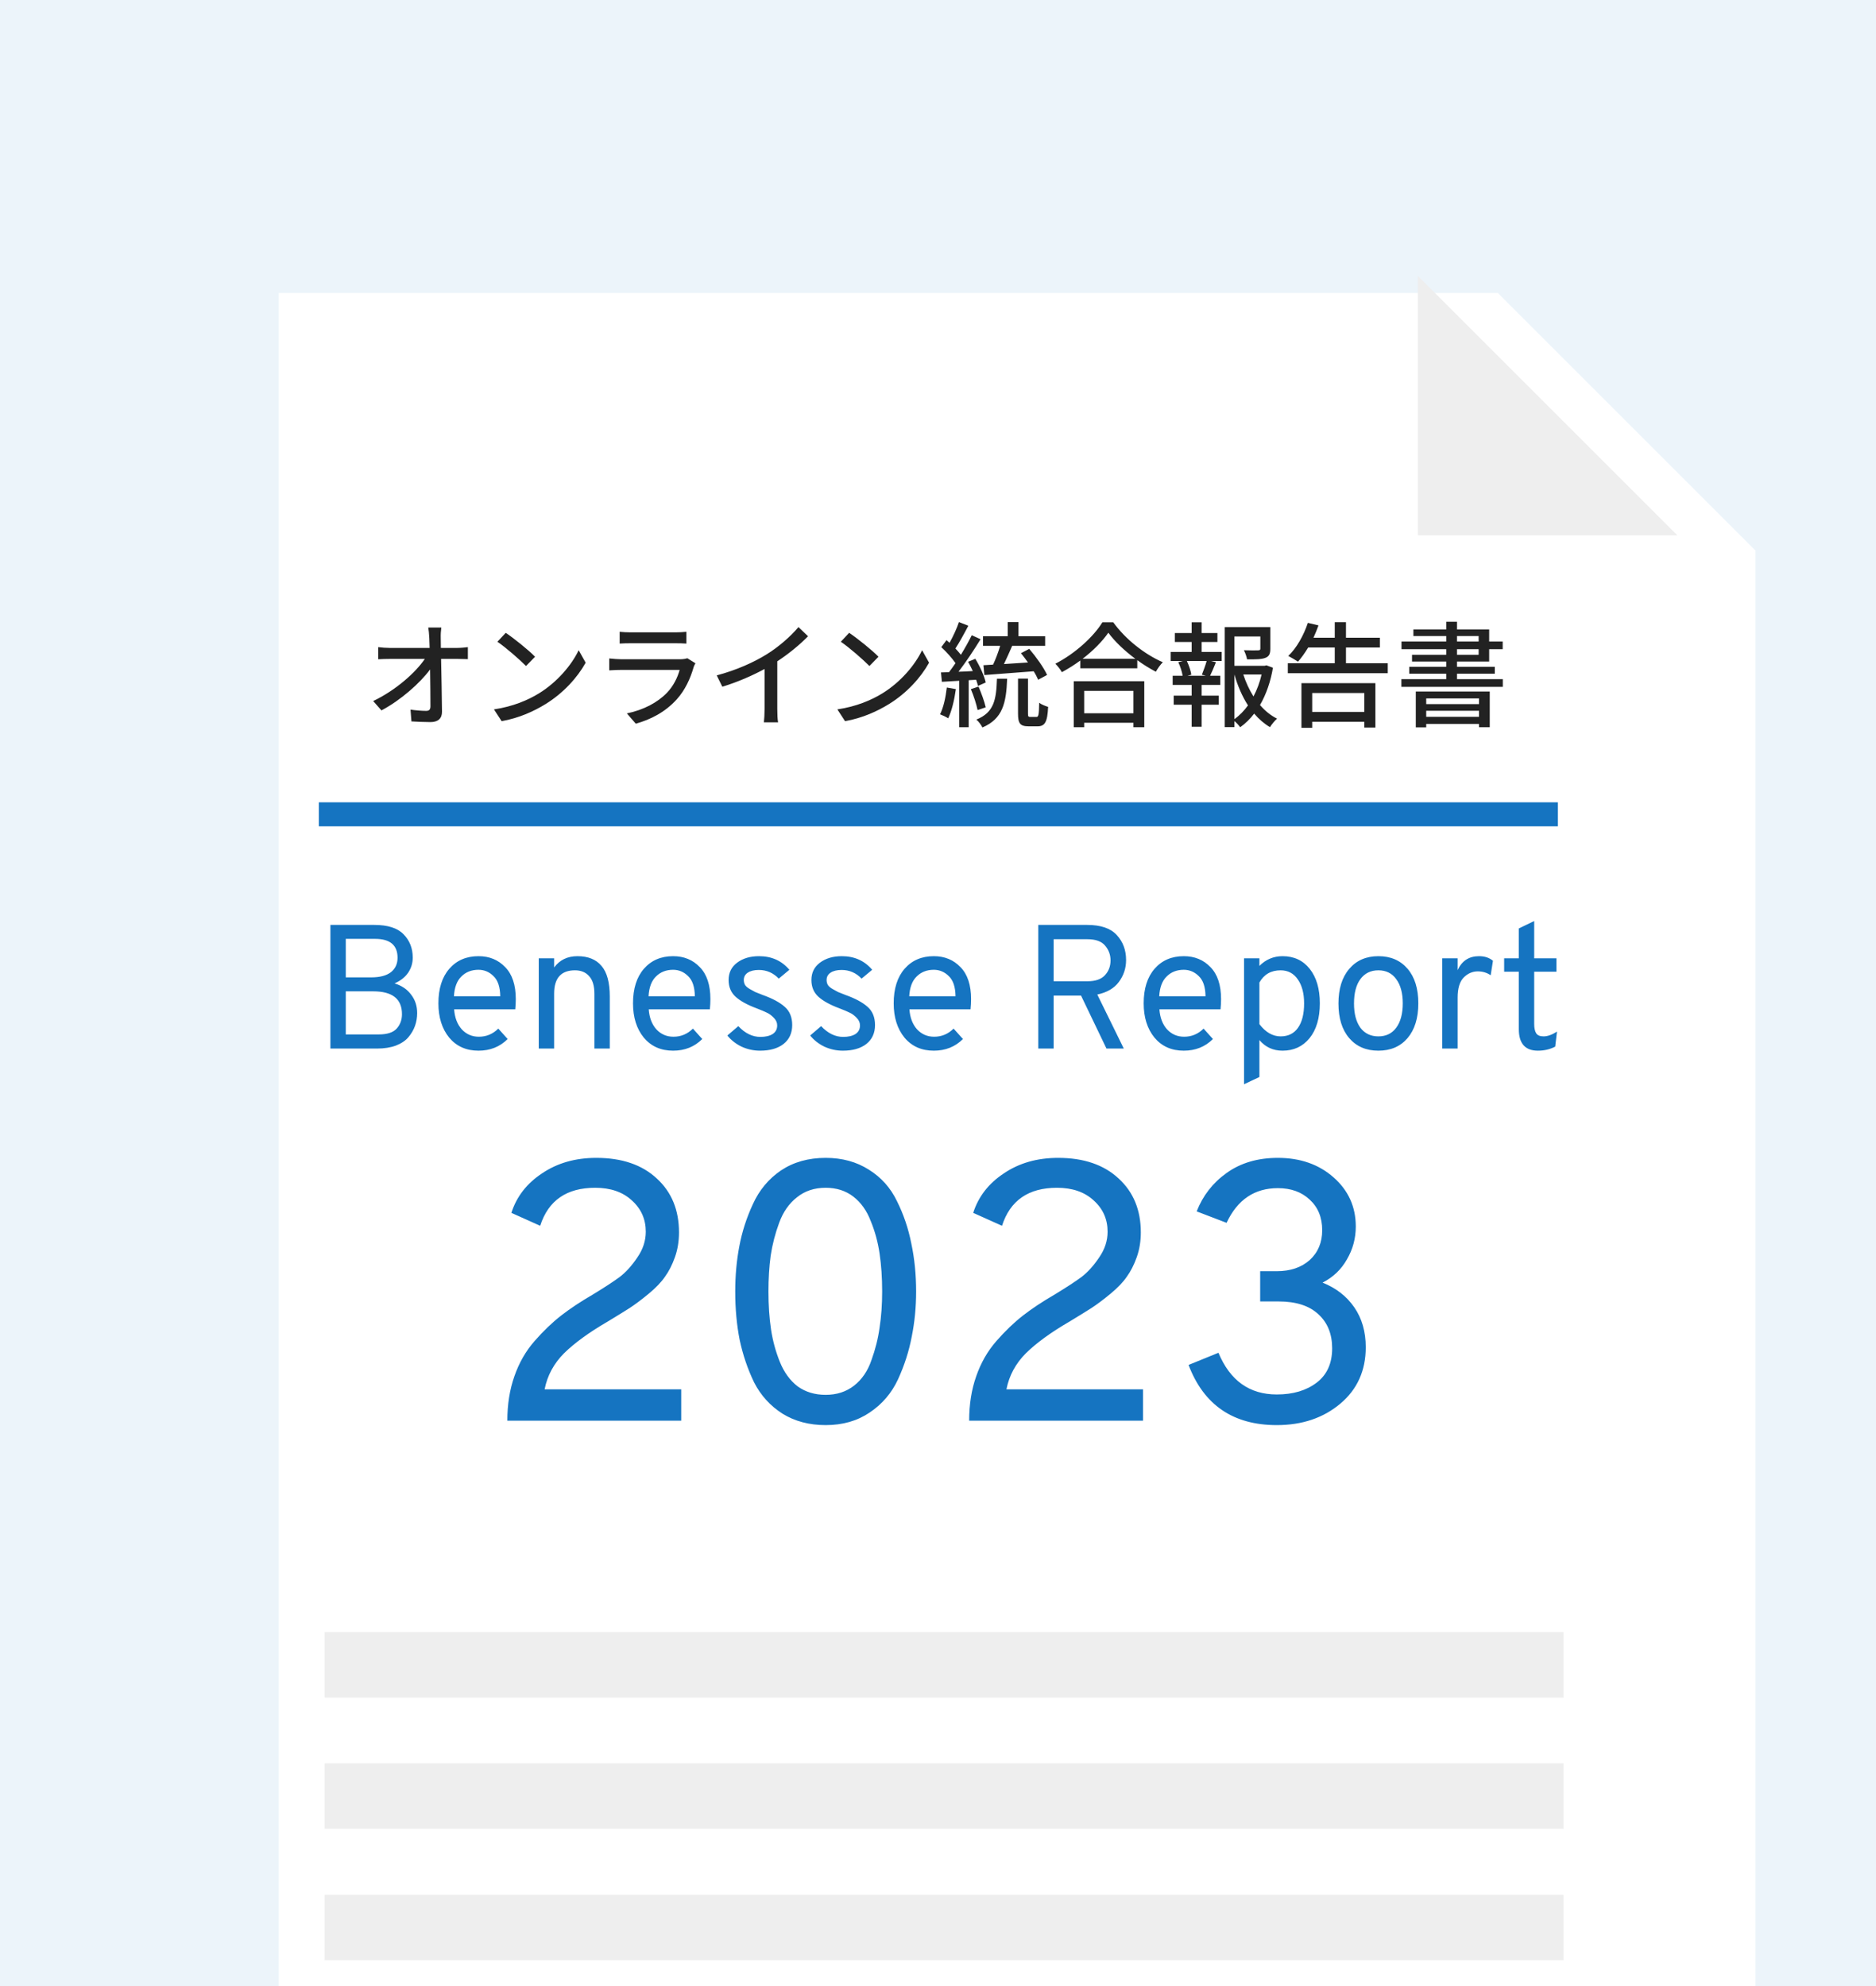
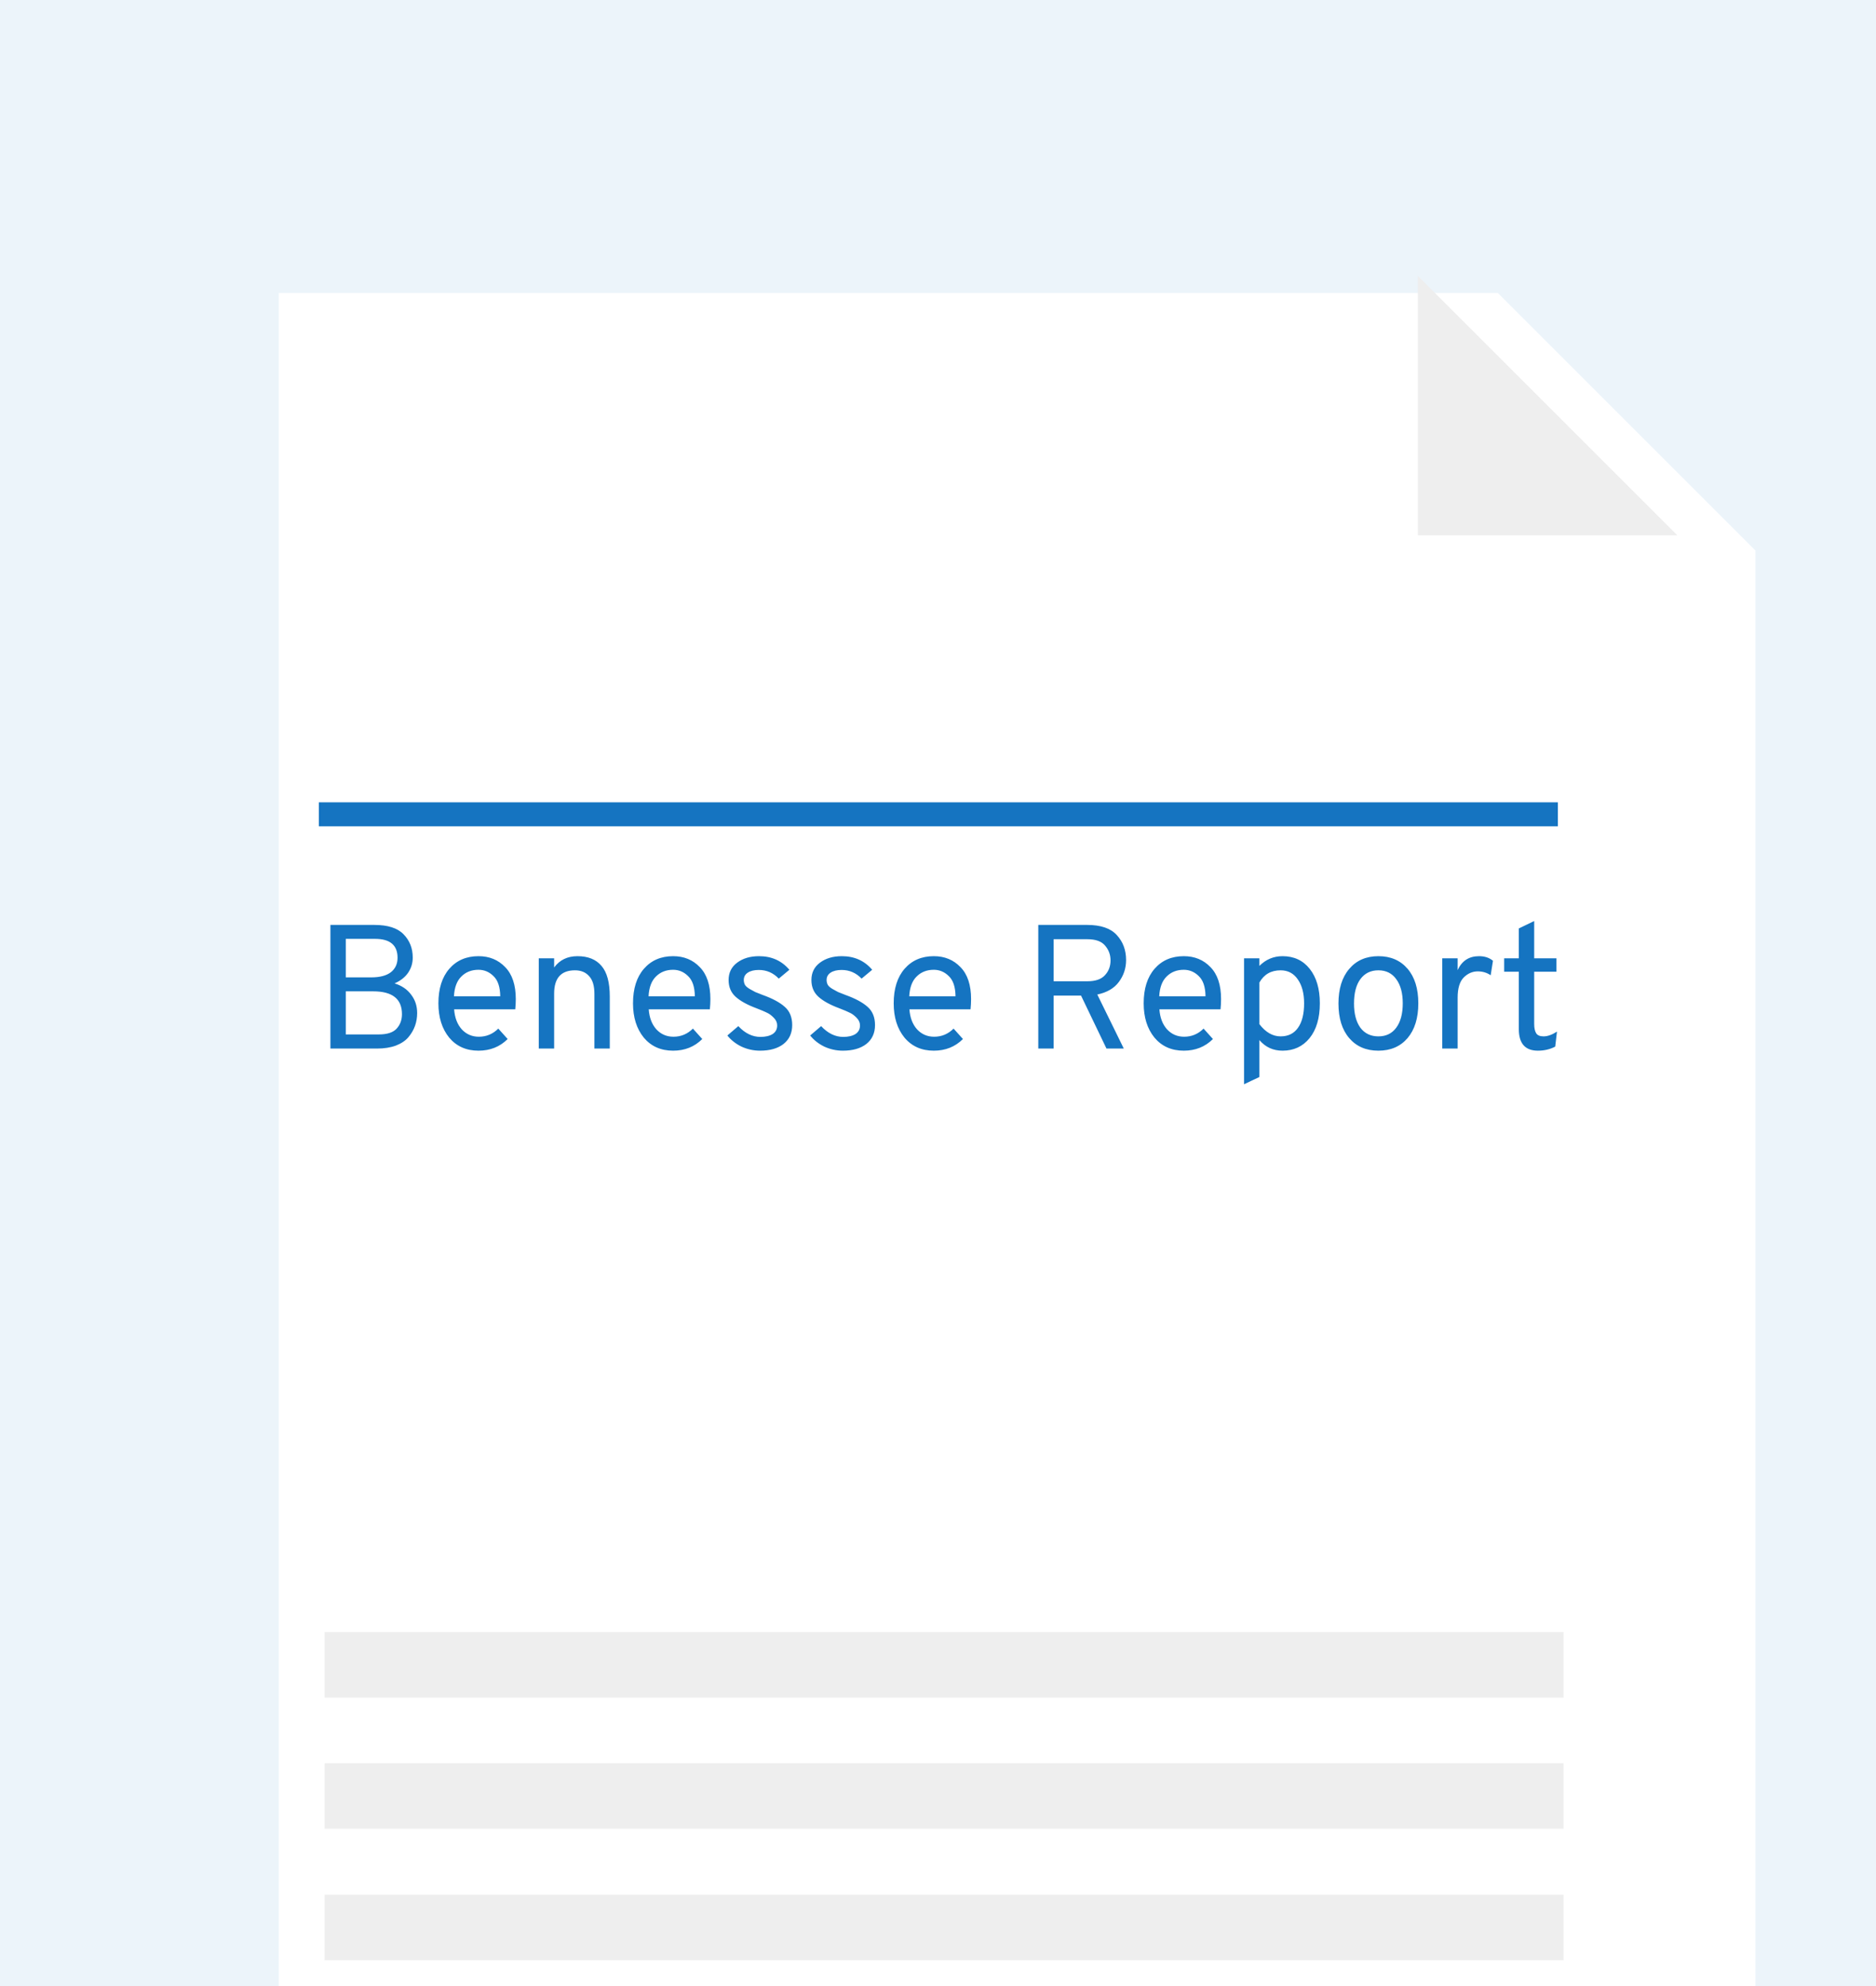
<svg xmlns="http://www.w3.org/2000/svg" width="340" height="360" viewBox="0 0 340 360" fill="none">
  <g clip-path="url(#clip0_626_226)">
    <rect width="340" height="360" fill="#ECF4FA" />
    <g filter="url(#filter0_d_626_226)">
      <path d="M36 50H256.948L280.288 73.34L303.627 96.679V378.829H36V50Z" fill="white" />
    </g>
    <path d="M282.342 145.433H57.784V149.782H282.342V145.433Z" fill="#1574C1" />
    <path d="M283.379 295.844H58.821V307.71H283.379V295.844Z" fill="#EEEEEE" />
    <path d="M283.379 319.623H58.821V331.489H283.379V319.623Z" fill="#EEEEEE" />
    <path d="M283.379 343.449H58.821V355.315H283.379V343.449Z" fill="#EEEEEE" />
    <path d="M256.961 97.039H304L256.961 50V97.039Z" fill="#EEEEEE" />
-     <path d="M79.982 113.754C79.899 114.356 79.858 115.04 79.878 115.642C79.878 116.14 79.899 116.741 79.899 117.447H82.866C83.467 117.447 84.359 117.364 84.795 117.302V119.48C84.235 119.459 83.488 119.438 82.969 119.438H79.941C80.003 122.509 80.086 126.347 80.106 129.023C80.106 130.227 79.401 130.89 78.011 130.89C76.87 130.89 75.667 130.828 74.567 130.766L74.401 128.629C75.356 128.774 76.497 128.857 77.243 128.857C77.804 128.857 78.011 128.588 78.011 128.027C78.011 126.471 77.99 123.878 77.949 121.347C76.165 123.774 72.659 126.907 69.132 128.774L67.638 127.073C71.766 125.102 75.335 121.887 76.995 119.438H70.667C69.941 119.438 69.236 119.459 68.551 119.501V117.302C69.132 117.385 69.962 117.447 70.626 117.447H77.866C77.845 116.762 77.824 116.14 77.804 115.642C77.762 114.812 77.7 114.252 77.617 113.754H79.982ZM91.662 114.708C93.115 115.683 95.811 117.841 96.973 119.044L95.334 120.725C94.255 119.625 91.683 117.364 90.148 116.327L91.662 114.708ZM89.525 128.588C92.99 128.069 95.687 126.907 97.679 125.683C101.019 123.629 103.612 120.517 104.878 117.862L106.143 120.123C104.649 122.82 102.098 125.642 98.861 127.633C96.766 128.92 94.131 130.144 90.915 130.724L89.525 128.588ZM112.305 114.522C112.844 114.584 113.612 114.625 114.296 114.625H122.367C123.031 114.625 123.881 114.584 124.4 114.522V116.658C123.881 116.617 123.051 116.596 122.346 116.596H114.296C113.633 116.596 112.886 116.617 112.305 116.658V114.522ZM126.039 120.227C125.914 120.455 125.748 120.766 125.707 120.953C125.126 122.965 124.192 125.061 122.657 126.762C120.52 129.127 117.886 130.434 115.23 131.181L113.612 129.314C116.641 128.691 119.172 127.343 120.873 125.579C122.056 124.355 122.802 122.799 123.176 121.43H112.616C112.118 121.43 111.205 121.451 110.417 121.513V119.355C111.226 119.438 112.014 119.501 112.616 119.501H123.238C123.798 119.501 124.296 119.418 124.566 119.314L126.039 120.227ZM129.898 122.426C133.528 121.451 136.64 120.04 138.943 118.609C141.101 117.281 143.3 115.351 144.71 113.671L146.453 115.331C144.876 116.928 142.926 118.526 140.872 119.874V128.484C140.872 129.334 140.914 130.476 141.018 130.932H138.445C138.507 130.476 138.57 129.334 138.57 128.484V121.264C136.391 122.447 133.653 123.65 130.914 124.48L129.898 122.426ZM153.901 114.708C155.353 115.683 158.05 117.841 159.212 119.044L157.573 120.725C156.494 119.625 153.922 117.364 152.387 116.327L153.901 114.708ZM151.764 128.588C155.229 128.069 157.926 126.907 159.918 125.683C163.258 123.629 165.851 120.517 167.116 117.862L168.382 120.123C166.888 122.82 164.336 125.642 161.1 127.633C159.005 128.92 156.37 130.144 153.154 130.724L151.764 128.588ZM178.237 120.58L179.979 120.476C180.456 119.48 180.934 118.194 181.265 117.073H178.154V115.331H182.635V112.758H184.585V115.331H189.419V117.073H183.444C182.967 118.152 182.448 119.355 181.95 120.372C183.319 120.289 184.813 120.185 186.307 120.082C185.892 119.501 185.456 118.92 185.041 118.401L186.535 117.613C187.78 119.065 189.17 121.015 189.771 122.343L188.153 123.214C187.967 122.779 187.697 122.239 187.344 121.679L178.402 122.364L178.237 120.58ZM171.598 124.625L173.237 124.915C172.967 126.866 172.49 128.878 171.847 130.206C171.535 129.978 170.768 129.625 170.374 129.48C170.996 128.235 171.39 126.409 171.598 124.625ZM176.909 123.214L175.56 123.297V131.824H173.838V123.401C172.697 123.463 171.639 123.525 170.706 123.588L170.54 121.887L171.992 121.845C172.365 121.347 172.78 120.787 173.174 120.206C172.531 119.273 171.515 118.152 170.602 117.302L171.535 116.036C171.722 116.181 171.909 116.347 172.096 116.513C172.739 115.372 173.423 113.878 173.797 112.758L175.498 113.422C174.772 114.812 173.901 116.41 173.154 117.551C173.527 117.945 173.88 118.339 174.149 118.692C174.896 117.468 175.602 116.202 176.12 115.144L177.718 115.87C176.556 117.758 175.062 120.019 173.714 121.762C174.544 121.741 175.415 121.7 176.307 121.638C176.037 121.057 175.747 120.476 175.456 119.957L176.764 119.418C177.593 120.766 178.402 122.55 178.651 123.712L177.241 124.335C177.178 124.003 177.054 123.629 176.909 123.214ZM178.651 128.214L177.178 128.712C176.971 127.695 176.473 126.119 175.954 124.915L177.344 124.459C177.863 125.642 178.423 127.198 178.651 128.214ZM180.685 123.028H182.531C182.365 127.467 181.722 130.289 178.05 131.866C177.842 131.43 177.344 130.745 176.95 130.434C180.166 129.148 180.56 126.824 180.685 123.028ZM186.742 129.957H187.842C188.215 129.957 188.298 129.604 188.34 127.384C188.713 127.695 189.481 127.986 189.958 128.131C189.834 130.911 189.357 131.658 188.029 131.658H186.431C184.855 131.658 184.502 131.098 184.502 129.334V123.007H186.307V129.334C186.307 129.874 186.369 129.957 186.742 129.957ZM205.414 125.227H196.493V129.293H205.414V125.227ZM194.605 131.824V123.484H207.385V131.824H205.414V131.015H196.493V131.824H194.605ZM196.203 119.418H205.767C203.817 117.965 202.033 116.285 200.871 114.688C199.813 116.223 198.153 117.924 196.203 119.418ZM199.792 112.8H201.763C203.983 115.891 207.489 118.629 210.746 120.04C210.269 120.517 209.812 121.181 209.48 121.762C208.381 121.181 207.219 120.476 206.12 119.667V121.14H195.788V119.729C194.73 120.517 193.589 121.223 192.448 121.845C192.22 121.389 191.659 120.704 191.265 120.31C194.813 118.505 198.215 115.393 199.792 112.8ZM218.526 122.488L217.82 122.301C218.111 121.596 218.484 120.559 218.692 119.812H215.103C215.476 120.621 215.829 121.638 215.912 122.301L215.227 122.488H218.526ZM217.779 116.368V118.173H221.41V119.812H219.48L220.372 120.04C220.02 120.911 219.646 121.824 219.314 122.488H221.161V124.148H217.779V126.098H220.891V127.737H217.779V131.741H215.974V127.737H212.717V126.098H215.974V124.148H212.53V122.488H214.335C214.231 121.783 213.92 120.808 213.547 120.04L214.397 119.812H212.177V118.173H215.974V116.368H212.924V114.75H215.974V112.8H217.779V114.75H220.642V116.368H217.779ZM223.712 122.26V130.351C224.667 129.687 225.476 128.837 226.181 127.861C225.123 126.223 224.314 124.314 223.712 122.26ZM228.65 122.26H225.331C225.787 123.671 226.409 125.019 227.177 126.243C227.841 124.998 228.318 123.65 228.65 122.26ZM229.521 120.6L230.704 121.036C230.289 123.505 229.501 125.828 228.36 127.799C229.252 128.837 230.289 129.687 231.451 130.268C231.036 130.621 230.455 131.326 230.164 131.803C229.106 131.181 228.152 130.351 227.302 129.355C226.575 130.31 225.725 131.139 224.77 131.824C224.521 131.471 224.107 131.015 223.712 130.704V131.803H221.97V113.671H230.227V117.592C230.227 118.484 230.04 118.982 229.314 119.252C228.629 119.521 227.571 119.521 226.015 119.521C225.932 119.024 225.683 118.318 225.434 117.862C226.617 117.903 227.716 117.903 228.028 117.882C228.339 117.862 228.422 117.8 228.422 117.571V115.372H223.712V120.683H229.21L229.521 120.6ZM247.259 125.621H237.82V129.044H247.259V125.621ZM235.87 131.928V123.837H249.272V131.886H247.259V130.828H237.82V131.928H235.87ZM243.94 120.227H251.512V122.032H233.401V120.227H241.907V117.364H237.094C236.492 118.36 235.87 119.231 235.247 119.936C234.832 119.667 233.961 119.148 233.484 118.899C234.978 117.488 236.285 115.165 237.032 112.903L238.961 113.36C238.691 114.107 238.38 114.874 238.048 115.6H241.907V112.779H243.94V115.6H250.081V117.364H243.94V120.227ZM268.047 126.596H258.483V127.633H268.047V126.596ZM258.483 129.936H268.047V128.837H258.483V129.936ZM256.595 131.845V125.351H269.997V131.824H268.047V131.222H258.483V131.845H256.595ZM264.064 117.675V118.692H267.985V117.675H264.064ZM264.064 115.289V116.285H267.985V115.289H264.064ZM264.064 123.111H272.362V124.501H253.981V123.111H262.114V122.115H255.413V120.87H262.114V119.916H255.911V118.692H262.114V117.675H254.002V116.285H262.114V115.289H256.16V114.107H262.114V112.696H264.064V114.107H269.894V116.285H272.342V117.675H269.894V119.916H264.064V120.87H270.91V122.115H264.064V123.111Z" fill="#222222" />
-     <path d="M91.948 257.519C91.948 254.575 92.371 251.899 93.219 249.49C94.066 247.037 95.293 244.896 96.899 243.067C98.504 241.238 100.11 239.7 101.716 238.451C103.322 237.202 105.24 235.93 107.47 234.637C109.522 233.388 111.128 232.34 112.287 231.492C113.447 230.6 114.518 229.418 115.499 227.946C116.525 226.474 117.038 224.913 117.038 223.263C117.038 220.988 116.19 219.092 114.495 217.576C112.845 216.059 110.637 215.301 107.871 215.301C102.697 215.301 99.374 217.598 97.902 222.192L92.684 219.85C93.62 216.907 95.471 214.52 98.237 212.691C101.002 210.818 104.281 209.881 108.072 209.881C112.711 209.881 116.369 211.13 119.045 213.628C121.721 216.081 123.059 219.338 123.059 223.397C123.059 225.002 122.814 226.497 122.323 227.879C121.833 229.262 121.231 230.444 120.517 231.425C119.848 232.407 118.866 233.433 117.573 234.503C116.279 235.574 115.12 236.443 114.094 237.112C113.113 237.737 111.774 238.562 110.079 239.588C106.779 241.506 104.169 243.402 102.251 245.275C100.378 247.148 99.196 249.334 98.705 251.832H123.461V257.519H91.948ZM149.642 258.322C146.653 258.322 144.044 257.631 141.814 256.248C139.583 254.82 137.866 252.925 136.662 250.561C135.502 248.152 134.632 245.587 134.052 242.866C133.517 240.146 133.25 237.224 133.25 234.102C133.25 231.247 133.495 228.526 133.986 225.939C134.476 223.307 135.301 220.743 136.461 218.245C137.621 215.702 139.316 213.673 141.546 212.156C143.821 210.64 146.519 209.881 149.642 209.881C152.63 209.881 155.24 210.595 157.47 212.022C159.7 213.405 161.395 215.301 162.555 217.709C163.759 220.118 164.629 222.683 165.164 225.404C165.744 228.125 166.034 231.024 166.034 234.102C166.034 236.956 165.766 239.7 165.231 242.331C164.74 244.918 163.915 247.483 162.755 250.025C161.596 252.523 159.878 254.531 157.604 256.047C155.373 257.564 152.719 258.322 149.642 258.322ZM149.642 252.836C151.649 252.836 153.366 252.278 154.794 251.163C156.221 250.048 157.269 248.509 157.938 246.546C158.652 244.584 159.142 242.621 159.41 240.659C159.722 238.651 159.878 236.466 159.878 234.102C159.878 231.604 159.722 229.307 159.41 227.21C159.098 225.114 158.563 223.151 157.804 221.322C157.091 219.449 156.042 217.977 154.66 216.907C153.277 215.836 151.604 215.301 149.642 215.301C147.59 215.301 145.85 215.881 144.423 217.04C142.996 218.156 141.925 219.694 141.211 221.657C140.498 223.575 139.985 225.56 139.673 227.612C139.405 229.619 139.271 231.782 139.271 234.102C139.271 236.6 139.427 238.897 139.74 240.993C140.052 243.045 140.587 245.007 141.345 246.881C142.104 248.754 143.174 250.226 144.557 251.297C145.984 252.323 147.679 252.836 149.642 252.836ZM175.647 257.519C175.647 254.575 176.07 251.899 176.918 249.49C177.765 247.037 178.992 244.896 180.598 243.067C182.203 241.238 183.809 239.7 185.415 238.451C187.021 237.202 188.939 235.93 191.169 234.637C193.221 233.388 194.826 232.34 195.986 231.492C197.146 230.6 198.216 229.418 199.198 227.946C200.224 226.474 200.737 224.913 200.737 223.263C200.737 220.988 199.889 219.092 198.194 217.576C196.544 216.059 194.336 215.301 191.57 215.301C186.396 215.301 183.073 217.598 181.601 222.192L176.382 219.85C177.319 216.907 179.17 214.52 181.936 212.691C184.701 210.818 187.98 209.881 191.771 209.881C196.41 209.881 200.068 211.13 202.744 213.628C205.42 216.081 206.758 219.338 206.758 223.397C206.758 225.002 206.513 226.497 206.022 227.879C205.532 229.262 204.929 230.444 204.216 231.425C203.547 232.407 202.565 233.433 201.272 234.503C199.978 235.574 198.819 236.443 197.793 237.112C196.811 237.737 195.473 238.562 193.778 239.588C190.478 241.506 187.868 243.402 185.95 245.275C184.077 247.148 182.895 249.334 182.404 251.832H207.16V257.519H175.647ZM231.4 258.322C223.505 258.322 218.175 254.687 215.41 247.416L220.829 245.208C222.925 250.248 226.449 252.769 231.4 252.769C234.344 252.769 236.753 252.055 238.626 250.628C240.5 249.2 241.436 247.126 241.436 244.405C241.436 241.818 240.611 239.766 238.961 238.25C237.31 236.689 234.902 235.908 231.735 235.908H228.389V230.422H231.4C233.854 230.422 235.838 229.753 237.355 228.415C238.872 227.032 239.63 225.225 239.63 222.995C239.63 220.676 238.872 218.825 237.355 217.442C235.883 216.059 233.965 215.368 231.601 215.368C227.364 215.368 224.264 217.464 222.301 221.657L216.882 219.583C217.997 216.728 219.803 214.409 222.301 212.625C224.843 210.796 227.943 209.881 231.601 209.881C235.66 209.881 239.028 211.063 241.704 213.427C244.38 215.791 245.718 218.758 245.718 222.326C245.718 224.467 245.183 226.452 244.113 228.281C243.087 230.11 241.615 231.515 239.697 232.496C242.15 233.477 244.068 234.971 245.451 236.979C246.833 238.986 247.525 241.394 247.525 244.205C247.525 248.442 245.986 251.854 242.908 254.441C239.831 257.028 235.995 258.322 231.4 258.322Z" fill="#1574C1" />
    <path d="M59.884 167.655H67.824C70.279 167.655 72.051 168.22 73.139 169.352C74.249 170.483 74.804 171.892 74.804 173.578C74.804 174.603 74.516 175.531 73.94 176.364C73.363 177.175 72.552 177.804 71.506 178.253C72.808 178.658 73.812 179.341 74.516 180.302C75.242 181.241 75.605 182.351 75.605 183.632C75.605 184.443 75.477 185.211 75.221 185.937C74.964 186.663 74.57 187.346 74.036 187.986C73.502 188.627 72.744 189.139 71.763 189.523C70.781 189.886 69.639 190.067 68.337 190.067H59.884V167.655ZM67.28 177.164C68.838 177.164 70.023 176.855 70.834 176.236C71.645 175.595 72.051 174.72 72.051 173.61C72.051 171.326 70.695 170.184 67.984 170.184H62.669V177.164H67.28ZM68.657 187.506C70.172 187.506 71.25 187.154 71.891 186.449C72.531 185.745 72.851 184.87 72.851 183.824C72.851 181.07 71.112 179.694 67.632 179.694H62.669V187.506H68.657ZM86.723 190.452C84.503 190.452 82.731 189.662 81.408 188.082C80.106 186.481 79.455 184.411 79.455 181.871C79.455 179.203 80.117 177.111 81.44 175.595C82.763 174.08 84.524 173.322 86.723 173.322C88.687 173.322 90.298 173.984 91.558 175.307C92.838 176.609 93.479 178.541 93.479 181.102C93.479 181.7 93.447 182.319 93.383 182.959H82.305C82.411 184.454 82.87 185.66 83.681 186.577C84.514 187.474 85.549 187.922 86.787 187.922C88.153 187.922 89.327 187.431 90.309 186.449L92.006 188.338C90.597 189.747 88.836 190.452 86.723 190.452ZM82.272 180.59H90.661C90.64 178.904 90.234 177.687 89.445 176.94C88.676 176.172 87.769 175.787 86.723 175.787C85.464 175.787 84.428 176.193 83.617 177.004C82.806 177.794 82.358 178.989 82.272 180.59ZM107.73 190.067V180.174C107.73 178.701 107.409 177.623 106.769 176.94C106.15 176.236 105.296 175.883 104.208 175.883C101.689 175.883 100.429 177.292 100.429 180.11V190.067H97.644V173.706H100.429V175.371C101.433 174.005 102.841 173.322 104.656 173.322C106.577 173.322 108.028 173.909 109.01 175.083C110.013 176.236 110.515 178.093 110.515 180.654V190.067H107.73ZM121.993 190.452C119.773 190.452 118.001 189.662 116.678 188.082C115.376 186.481 114.725 184.411 114.725 181.871C114.725 179.203 115.386 177.111 116.71 175.595C118.033 174.08 119.794 173.322 121.993 173.322C123.957 173.322 125.568 173.984 126.828 175.307C128.108 176.609 128.749 178.541 128.749 181.102C128.749 181.7 128.717 182.319 128.653 182.959H117.574C117.681 184.454 118.14 185.66 118.951 186.577C119.784 187.474 120.819 187.922 122.057 187.922C123.423 187.922 124.597 187.431 125.579 186.449L127.276 188.338C125.867 189.747 124.106 190.452 121.993 190.452ZM117.542 180.59H125.931C125.91 178.904 125.504 177.687 124.714 176.94C123.946 176.172 123.039 175.787 121.993 175.787C120.733 175.787 119.698 176.193 118.887 177.004C118.076 177.794 117.628 178.989 117.542 180.59ZM137.748 190.452C136.574 190.452 135.454 190.206 134.387 189.715C133.341 189.203 132.487 188.531 131.825 187.698L133.81 186.001C135.027 187.303 136.361 187.954 137.812 187.954C138.73 187.954 139.467 187.783 140.022 187.442C140.577 187.079 140.854 186.556 140.854 185.873C140.854 185.361 140.651 184.902 140.246 184.496C139.84 184.069 139.424 183.76 138.997 183.568C138.57 183.354 137.941 183.087 137.108 182.767C135.443 182.148 134.184 181.455 133.33 180.686C132.476 179.918 132.049 178.904 132.049 177.644C132.049 176.321 132.562 175.275 133.586 174.507C134.632 173.717 135.955 173.322 137.556 173.322C139.84 173.322 141.676 174.144 143.063 175.787L141.142 177.388C140.139 176.342 138.933 175.819 137.524 175.819C136.692 175.819 136.03 175.979 135.539 176.3C135.048 176.62 134.803 177.068 134.803 177.644C134.803 177.965 134.877 178.263 135.027 178.541C135.198 178.797 135.486 179.043 135.891 179.277C136.318 179.512 136.649 179.694 136.884 179.822C137.14 179.928 137.599 180.11 138.261 180.366C139.99 180.985 141.302 181.689 142.199 182.479C143.117 183.269 143.576 184.379 143.576 185.809C143.576 187.26 143.053 188.402 142.007 189.235C140.961 190.046 139.541 190.452 137.748 190.452ZM152.757 190.452C151.583 190.452 150.462 190.206 149.395 189.715C148.349 189.203 147.495 188.531 146.834 187.698L148.819 186.001C150.035 187.303 151.369 187.954 152.821 187.954C153.739 187.954 154.475 187.783 155.03 187.442C155.585 187.079 155.863 186.556 155.863 185.873C155.863 185.361 155.66 184.902 155.254 184.496C154.849 184.069 154.432 183.76 154.006 183.568C153.579 183.354 152.949 183.087 152.117 182.767C150.452 182.148 149.192 181.455 148.338 180.686C147.485 179.918 147.058 178.904 147.058 177.644C147.058 176.321 147.57 175.275 148.595 174.507C149.64 173.717 150.964 173.322 152.565 173.322C154.849 173.322 156.684 174.144 158.072 175.787L156.151 177.388C155.148 176.342 153.942 175.819 152.533 175.819C151.7 175.819 151.039 175.979 150.548 176.3C150.057 176.62 149.811 177.068 149.811 177.644C149.811 177.965 149.886 178.263 150.035 178.541C150.206 178.797 150.494 179.043 150.9 179.277C151.327 179.512 151.658 179.694 151.892 179.822C152.149 179.928 152.607 180.11 153.269 180.366C154.998 180.985 156.311 181.689 157.207 182.479C158.125 183.269 158.584 184.379 158.584 185.809C158.584 187.26 158.061 188.402 157.015 189.235C155.969 190.046 154.55 190.452 152.757 190.452ZM169.238 190.452C167.018 190.452 165.247 189.662 163.923 188.082C162.621 186.481 161.97 184.411 161.97 181.871C161.97 179.203 162.632 177.111 163.955 175.595C165.279 174.08 167.04 173.322 169.238 173.322C171.202 173.322 172.813 173.984 174.073 175.307C175.354 176.609 175.994 178.541 175.994 181.102C175.994 181.7 175.962 182.319 175.898 182.959H164.82C164.926 184.454 165.385 185.66 166.196 186.577C167.029 187.474 168.064 187.922 169.302 187.922C170.668 187.922 171.842 187.431 172.824 186.449L174.521 188.338C173.112 189.747 171.351 190.452 169.238 190.452ZM164.788 180.59H173.176C173.155 178.904 172.749 177.687 171.96 176.94C171.191 176.172 170.284 175.787 169.238 175.787C167.979 175.787 166.944 176.193 166.132 177.004C165.321 177.794 164.873 178.989 164.788 180.59ZM188.175 190.067V167.655H197.012C199.488 167.655 201.281 168.263 202.391 169.48C203.522 170.696 204.088 172.212 204.088 174.026C204.088 175.499 203.65 176.823 202.775 177.997C201.921 179.149 200.619 179.907 198.869 180.27L203.672 190.067H200.534L195.923 180.462H190.96V190.067H188.175ZM190.96 177.869H197.076C198.527 177.869 199.584 177.506 200.246 176.78C200.929 176.054 201.27 175.158 201.27 174.09C201.27 173.066 200.939 172.169 200.278 171.401C199.637 170.632 198.57 170.248 197.076 170.248H190.96V177.869ZM214.545 190.452C212.325 190.452 210.553 189.662 209.23 188.082C207.928 186.481 207.277 184.411 207.277 181.871C207.277 179.203 207.939 177.111 209.262 175.595C210.585 174.08 212.346 173.322 214.545 173.322C216.509 173.322 218.12 173.984 219.38 175.307C220.66 176.609 221.301 178.541 221.301 181.102C221.301 181.7 221.269 182.319 221.205 182.959H210.126C210.233 184.454 210.692 185.66 211.503 186.577C212.336 187.474 213.371 187.922 214.609 187.922C215.975 187.922 217.149 187.431 218.131 186.449L219.828 188.338C218.419 189.747 216.658 190.452 214.545 190.452ZM210.094 180.59H218.483C218.462 178.904 218.056 177.687 217.266 176.94C216.498 176.172 215.591 175.787 214.545 175.787C213.286 175.787 212.25 176.193 211.439 177.004C210.628 177.794 210.18 178.989 210.094 180.59ZM232.446 190.452C230.738 190.452 229.34 189.811 228.251 188.531V195.222L225.466 196.535V173.706H228.251V175.083C229.425 173.909 230.823 173.322 232.446 173.322C234.516 173.322 236.16 174.09 237.376 175.627C238.593 177.164 239.202 179.245 239.202 181.871C239.202 184.539 238.582 186.641 237.344 188.178C236.106 189.694 234.474 190.452 232.446 190.452ZM232.094 187.858C233.46 187.858 234.506 187.346 235.231 186.321C235.978 185.275 236.352 183.792 236.352 181.871C236.352 180.056 235.968 178.605 235.199 177.516C234.452 176.428 233.417 175.883 232.094 175.883C230.365 175.883 229.084 176.62 228.251 178.093V185.649C229.383 187.122 230.663 187.858 232.094 187.858ZM255.097 188.178C253.795 189.694 252.034 190.452 249.814 190.452C247.594 190.452 245.833 189.694 244.531 188.178C243.229 186.663 242.578 184.571 242.578 181.903C242.578 179.235 243.229 177.143 244.531 175.627C245.833 174.09 247.594 173.322 249.814 173.322C252.034 173.322 253.795 174.08 255.097 175.595C256.399 177.111 257.05 179.203 257.05 181.871C257.05 184.539 256.399 186.641 255.097 188.178ZM246.548 186.289C247.338 187.335 248.427 187.858 249.814 187.858C251.201 187.858 252.279 187.335 253.048 186.289C253.838 185.222 254.232 183.749 254.232 181.871C254.232 180.014 253.838 178.552 253.048 177.484C252.279 176.417 251.201 175.883 249.814 175.883C248.427 175.883 247.338 176.417 246.548 177.484C245.78 178.53 245.396 180.003 245.396 181.903C245.396 183.76 245.78 185.222 246.548 186.289ZM261.392 190.067V173.706H264.178V175.851C264.946 174.165 266.238 173.322 268.052 173.322C269.077 173.322 269.92 173.599 270.581 174.154L270.165 176.78C269.482 176.31 268.703 176.076 267.828 176.076C266.867 176.076 266.014 176.449 265.266 177.196C264.541 177.943 264.178 179.16 264.178 180.846V190.067H261.392ZM278.724 190.452C276.419 190.452 275.266 189.15 275.266 186.545V176.14H272.609V173.706H275.266V168.295L278.052 166.95V173.706H282.086V176.14H278.052V185.617C278.052 186.343 278.169 186.898 278.404 187.282C278.639 187.666 279.087 187.858 279.749 187.858C280.475 187.858 281.286 187.57 282.182 186.994L281.862 189.715C280.923 190.206 279.877 190.452 278.724 190.452Z" fill="#1574C1" />
  </g>
  <defs>
    <filter id="filter0_d_626_226" x="36" y="50" width="282.15" height="331.941" filterUnits="userSpaceOnUse" color-interpolation-filters="sRGB">
      <feFlood flood-opacity="0" result="BackgroundImageFix" />
      <feColorMatrix in="SourceAlpha" type="matrix" values="0 0 0 0 0 0 0 0 0 0 0 0 0 0 0 0 0 0 127 0" result="hardAlpha" />
      <feOffset dx="14.522" dy="3.112" />
      <feComposite in2="hardAlpha" operator="out" />
      <feColorMatrix type="matrix" values="0 0 0 0 0.831 0 0 0 0 0.859 0 0 0 0 0.882 0 0 0 1 0" />
      <feBlend mode="normal" in2="BackgroundImageFix" result="effect1_dropShadow_626_226" />
      <feBlend mode="normal" in="SourceGraphic" in2="effect1_dropShadow_626_226" result="shape" />
    </filter>
    <clipPath id="clip0_626_226">
      <rect width="340" height="360" fill="white" />
    </clipPath>
  </defs>
</svg>